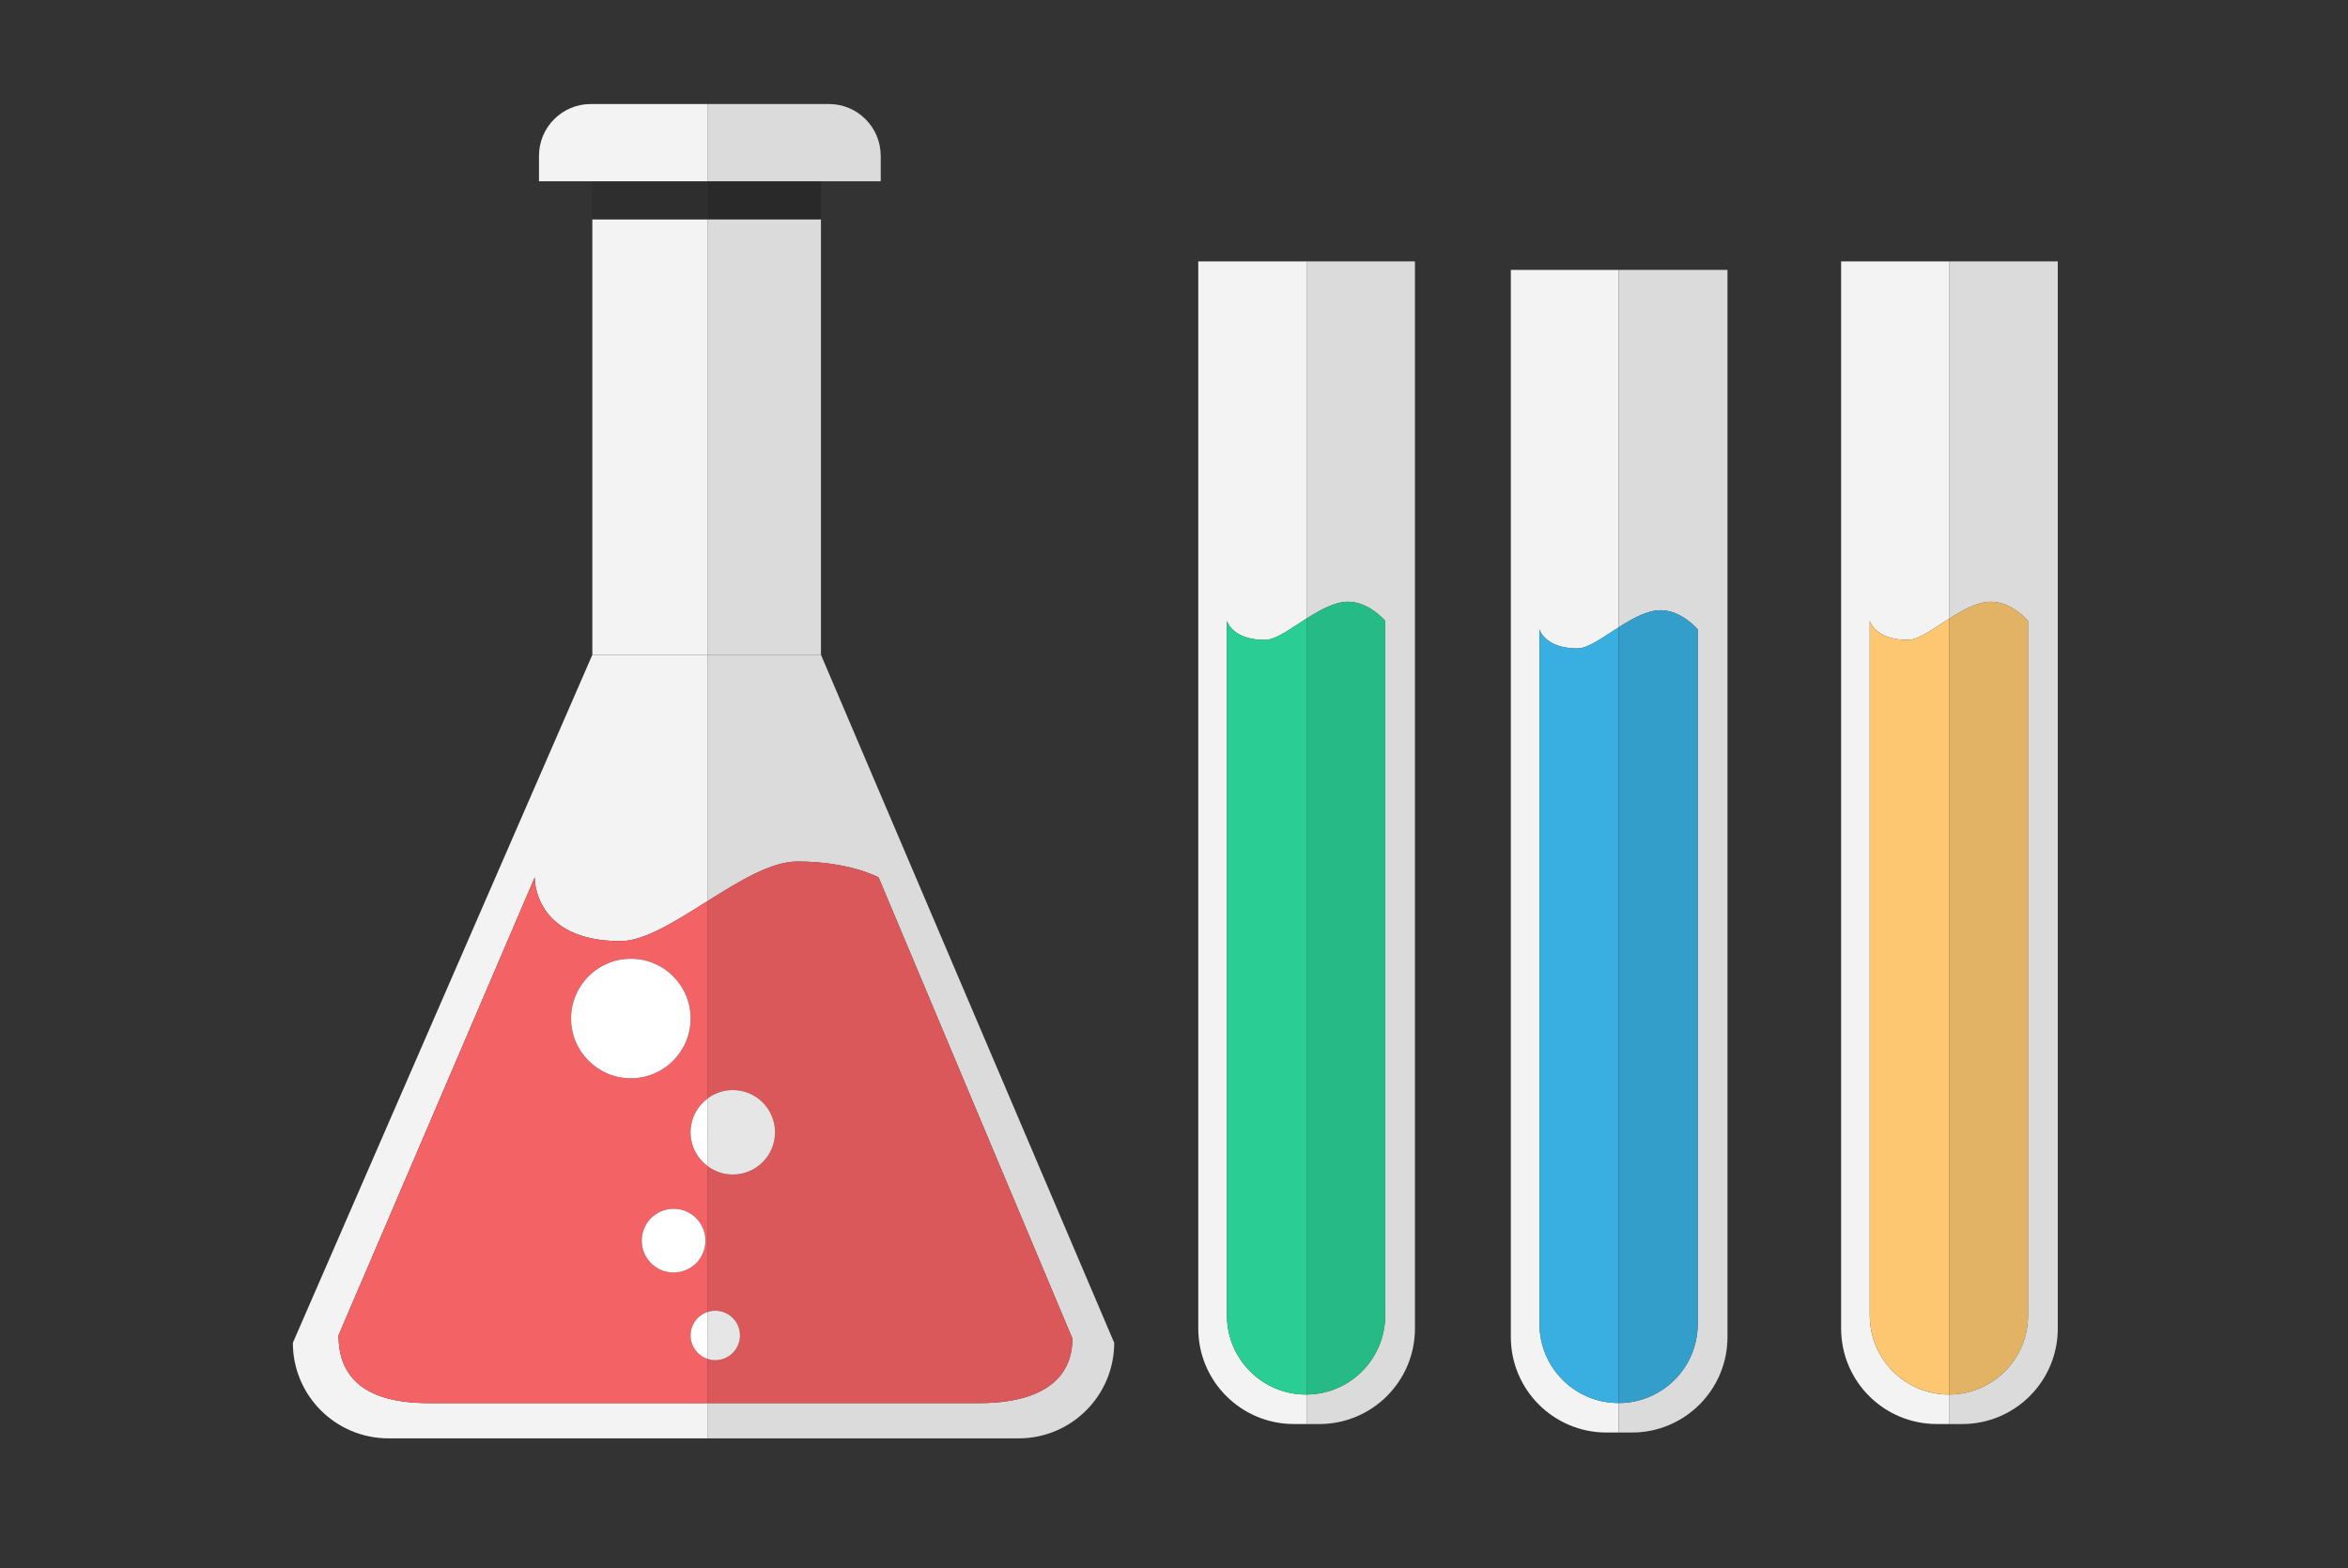
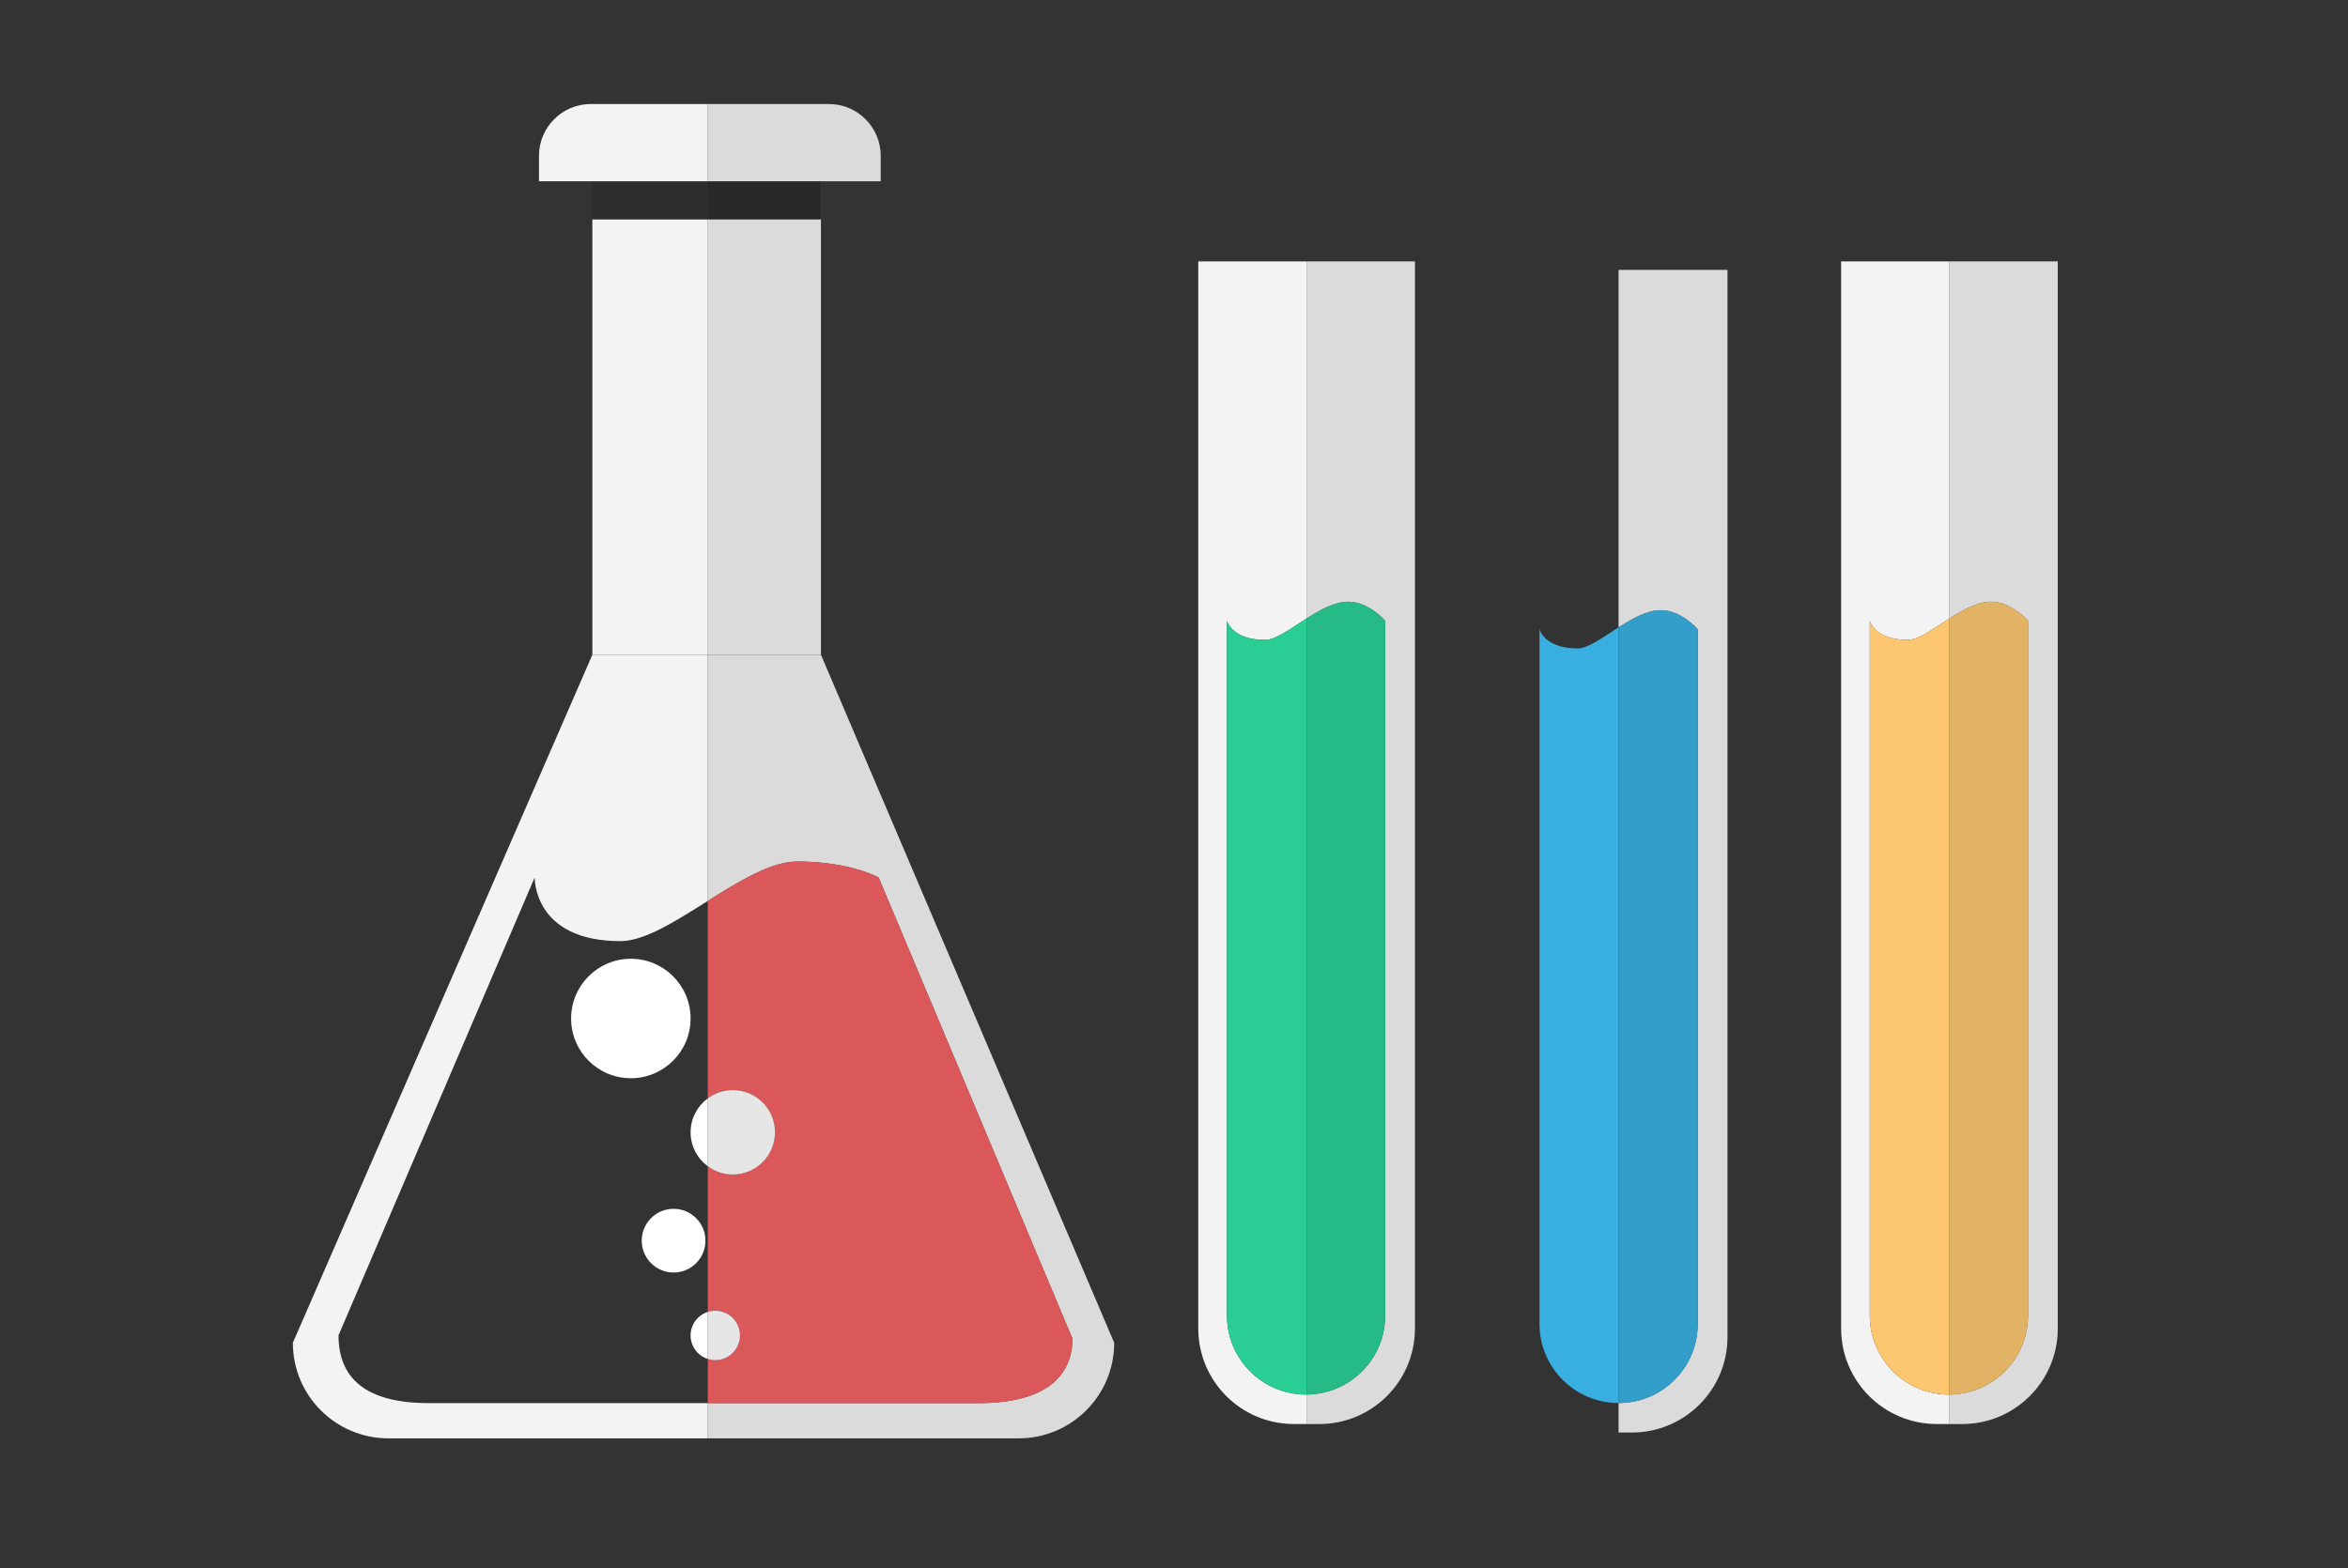
<svg xmlns="http://www.w3.org/2000/svg" version="1.1" x="0px" y="0px" width="169.776px" height="113.433px" viewBox="0 0 169.776 113.433" enable-background="new 0 0 169.776 113.433" xml:space="preserve">
  <rect x="0" y="0" width="169.776" height="113.433" fill="#333333" stroke="none" />
  <g id="Calque_1">
    <g>
      <g>
        <path fill="#F3F3F3" d="M51.182,7.524H42.72c-2.07,0-3.748,1.678-3.748,3.748v1.839h3.859h8.351V7.524z" />
        <rect x="42.831" y="13.111" opacity="0.1" fill="#020202" width="8.351" height="2.764" />
        <rect x="42.831" y="15.875" fill="#F3F3F3" width="8.351" height="31.485" />
        <path fill="#F3F3F3" d="M30.993,101.485c-4.596,0-6.516-1.843-6.516-4.903l14.185-33.12c0,0-0.132,4.608,6.204,4.608     c1.746,0,4.012-1.46,6.316-2.91V47.36h-8.351L21.175,97.122c0,3.817,3.094,6.911,6.911,6.911h23.096v-2.549H30.993z" />
-         <path fill="#F36264" d="M38.662,63.462l-14.185,33.12c0,3.06,1.92,4.903,6.516,4.903h20.189v-3.193     c-0.723-0.228-1.248-0.904-1.248-1.703c0-0.799,0.525-1.475,1.248-1.703V84.355c-0.755-0.556-1.248-1.448-1.248-2.458     s0.492-1.902,1.248-2.458V65.16c-2.304,1.45-4.57,2.91-6.316,2.91C38.53,68.07,38.662,63.462,38.662,63.462z M51.009,89.735     c0,1.272-1.031,2.304-2.304,2.304c-1.272,0-2.304-1.031-2.304-2.304c0-1.272,1.031-2.304,2.304-2.304     C49.978,87.432,51.009,88.463,51.009,89.735z M49.934,73.666c0,2.386-1.934,4.32-4.32,4.32s-4.32-1.934-4.32-4.32     c0-2.386,1.934-4.32,4.32-4.32S49.934,71.281,49.934,73.666z" />
        <path fill="#FFFFFF" d="M49.934,96.589c0,0.799,0.525,1.475,1.248,1.703v-3.406C50.459,95.115,49.934,95.791,49.934,96.589z" />
        <circle fill="#FFFFFF" cx="48.705" cy="89.735" r="2.304" />
        <path fill="#FFFFFF" d="M49.934,81.897c0,1.01,0.492,1.902,1.248,2.458v-4.916C50.426,79.995,49.934,80.888,49.934,81.897z" />
        <circle fill="#FFFFFF" cx="45.614" cy="73.666" r="4.32" />
        <path fill="#F3F3F3" d="M59.36,13.111h4.32v-1.839c0-2.07-1.678-3.748-3.748-3.748h-8.75v5.587H59.36z" />
        <path opacity="0.1" fill="#020202" d="M59.36,13.111h4.32v-1.839c0-2.07-1.678-3.748-3.748-3.748h-8.75v5.587H59.36z" />
        <rect x="51.182" y="13.111" opacity="0.1" fill="#020202" width="8.178" height="2.764" />
        <rect x="51.182" y="13.111" opacity="0.1" fill="#020202" width="8.178" height="2.764" />
        <rect x="51.182" y="15.875" fill="#F3F3F3" width="8.178" height="31.485" />
        <rect x="51.182" y="15.875" opacity="0.1" fill="#020202" width="8.178" height="31.485" />
        <path fill="#F3F3F3" d="M80.563,97.122L59.36,47.36h-8.178V65.16c2.272-1.43,4.583-2.85,6.47-2.85     c3.801,0,5.878,1.152,5.878,1.152l14.012,33.35c0,2.983-2.304,4.672-6.746,4.672H51.182v2.549h22.47     C77.469,104.034,80.563,100.939,80.563,97.122z" />
        <path opacity="0.1" fill="#020202" d="M80.563,97.122L59.36,47.36h-8.178V65.16c2.272-1.43,4.583-2.85,6.47-2.85     c3.801,0,5.878,1.152,5.878,1.152l14.012,33.35c0,2.983-2.304,4.672-6.746,4.672H51.182v2.549h22.47     C77.469,104.034,80.563,100.939,80.563,97.122z" />
        <path fill="#F36264" d="M52.986,78.845c1.686,0,3.053,1.367,3.053,3.053c0,1.686-1.367,3.053-3.053,3.053     c-0.676,0-1.299-0.223-1.805-0.595v10.531c0.17-0.053,0.35-0.083,0.538-0.083c0.986,0,1.785,0.799,1.785,1.785     c0,0.986-0.799,1.785-1.785,1.785c-0.187,0-0.368-0.029-0.538-0.083v3.193h19.613c4.442,0,6.746-1.689,6.746-4.672l-14.012-33.35     c0,0-2.077-1.152-5.878-1.152c-1.887,0-4.197,1.42-6.47,2.85v14.28C51.688,79.067,52.31,78.845,52.986,78.845z" />
        <path opacity="0.1" fill="#020202" d="M52.986,78.845c1.686,0,3.053,1.367,3.053,3.053c0,1.686-1.367,3.053-3.053,3.053     c-0.676,0-1.299-0.223-1.805-0.595v10.531c0.17-0.053,0.35-0.083,0.538-0.083c0.986,0,1.785,0.799,1.785,1.785     c0,0.986-0.799,1.785-1.785,1.785c-0.187,0-0.368-0.029-0.538-0.083v3.193h19.613c4.442,0,6.746-1.689,6.746-4.672l-14.012-33.35     c0,0-2.077-1.152-5.878-1.152c-1.887,0-4.197,1.42-6.47,2.85v14.28C51.688,79.067,52.31,78.845,52.986,78.845z" />
        <path fill="#FFFFFF" d="M53.505,96.589c0-0.986-0.799-1.785-1.785-1.785c-0.187,0-0.368,0.029-0.538,0.083v3.406     c0.17,0.053,0.35,0.083,0.538,0.083C52.705,98.375,53.505,97.575,53.505,96.589z" />
        <path opacity="0.1" fill="#020202" d="M53.505,96.589c0-0.986-0.799-1.785-1.785-1.785c-0.187,0-0.368,0.029-0.538,0.083v3.406     c0.17,0.053,0.35,0.083,0.538,0.083C52.705,98.375,53.505,97.575,53.505,96.589z" />
        <path fill="#FFFFFF" d="M56.039,81.897c0-1.686-1.367-3.053-3.053-3.053c-0.676,0-1.299,0.223-1.805,0.595v4.916     c0.506,0.372,1.129,0.595,1.805,0.595C54.672,84.95,56.039,83.583,56.039,81.897z" />
        <path opacity="0.1" fill="#020202" d="M56.039,81.897c0-1.686-1.367-3.053-3.053-3.053c-0.676,0-1.299,0.223-1.805,0.595v4.916     c0.506,0.372,1.129,0.595,1.805,0.595C54.672,84.95,56.039,83.583,56.039,81.897z" />
      </g>
      <g>
        <path fill="#F3F3F3" d="M94.437,100.865c-3.159,0-5.721-2.561-5.721-5.721V44.903c0,0,0.346,1.382,2.765,1.382     c0.743,0,1.828-0.808,2.995-1.55V18.908h-7.833v77.177c0,3.817,3.094,6.911,6.911,6.911h0.922v-2.133     C94.463,100.864,94.45,100.865,94.437,100.865z" />
        <path fill="#2ACE95" d="M88.717,44.903v50.241c0,3.16,2.561,5.721,5.721,5.721c0.013,0,0.026-0.001,0.039-0.001V44.734     c-1.167,0.742-2.252,1.55-2.995,1.55C89.062,46.285,88.717,44.903,88.717,44.903z" />
        <path fill="#F3F3F3" d="M102.309,96.086V18.908h-7.833v25.826c0.992-0.631,2.043-1.214,2.995-1.214     c1.52,0,2.687,1.382,2.687,1.382v50.241c0,3.147-2.54,5.699-5.682,5.72v2.133h0.922     C99.215,102.997,102.309,99.903,102.309,96.086z" />
        <path opacity="0.1" fill="#020202" d="M102.309,96.086V18.908h-7.833v25.826c0.992-0.631,2.043-1.214,2.995-1.214     c1.52,0,2.687,1.382,2.687,1.382v50.241c0,3.147-2.54,5.699-5.682,5.72v2.133h0.922     C99.215,102.997,102.309,99.903,102.309,96.086z" />
        <path fill="#2ACE95" d="M100.158,95.144V44.903c0,0-1.167-1.382-2.687-1.382c-0.952,0-2.003,0.583-2.995,1.214v56.129     C97.618,100.843,100.158,98.29,100.158,95.144z" />
        <path opacity="0.1" fill="#020202" d="M100.158,95.144V44.903c0,0-1.167-1.382-2.687-1.382c-0.952,0-2.003,0.583-2.995,1.214     v56.129C97.618,100.843,100.158,98.29,100.158,95.144z" />
      </g>
      <g>
        <path fill="#F3F3F3" d="M140.919,100.865c-3.159,0-5.721-2.561-5.721-5.721V44.903c0,0,0.346,1.382,2.765,1.382     c0.743,0,1.828-0.808,2.995-1.55V18.908h-7.833v77.177c0,3.817,3.094,6.911,6.911,6.911h0.922v-2.133     C140.945,100.864,140.932,100.865,140.919,100.865z" />
        <path fill="#FCC770" d="M135.198,44.903v50.241c0,3.16,2.561,5.721,5.721,5.721c0.013,0,0.026-0.001,0.039-0.001V44.734     c-1.167,0.742-2.252,1.55-2.995,1.55C135.544,46.285,135.198,44.903,135.198,44.903z" />
        <path fill="#F3F3F3" d="M148.791,96.086V18.908h-7.833v25.826c0.992-0.631,2.043-1.214,2.995-1.214     c1.521,0,2.687,1.382,2.687,1.382v50.241c0,3.147-2.54,5.699-5.682,5.72v2.133h0.922     C145.696,102.997,148.791,99.903,148.791,96.086z" />
        <path opacity="0.1" fill="#020202" d="M148.791,96.086V18.908h-7.833v25.826c0.992-0.631,2.043-1.214,2.995-1.214     c1.521,0,2.687,1.382,2.687,1.382v50.241c0,3.147-2.54,5.699-5.682,5.72v2.133h0.922     C145.696,102.997,148.791,99.903,148.791,96.086z" />
        <path fill="#FCC770" d="M146.64,95.144V44.903c0,0-1.167-1.382-2.687-1.382c-0.952,0-2.003,0.583-2.995,1.214v56.129     C144.099,100.843,146.64,98.29,146.64,95.144z" />
        <path opacity="0.1" fill="#020202" d="M146.64,95.144V44.903c0,0-1.167-1.382-2.687-1.382c-0.952,0-2.003,0.583-2.995,1.214     v56.129C144.099,100.843,146.64,98.29,146.64,95.144z" />
      </g>
      <g>
-         <path fill="#F3F3F3" d="M111.316,95.758V45.517c0,0,0.346,1.382,2.765,1.382c0.735,0,1.804-0.79,2.956-1.526V19.523h-7.794V96.7     c0,3.817,3.094,6.911,6.911,6.911h0.883v-2.132C113.877,101.479,111.316,98.918,111.316,95.758z" />
        <path fill="#38AFE0" d="M111.316,45.517v50.241c0,3.159,2.561,5.721,5.721,5.721V45.373c-1.152,0.736-2.221,1.526-2.956,1.526     C111.661,46.899,111.316,45.517,111.316,45.517z" />
        <path fill="#F3F3F3" d="M124.908,96.7V19.523h-7.872v25.851c1.003-0.64,2.069-1.239,3.034-1.239c1.521,0,2.687,1.382,2.687,1.382     v50.241c0,3.159-2.561,5.721-5.721,5.721v2.132h0.96C121.814,103.611,124.908,100.517,124.908,96.7z" />
        <path opacity="0.1" fill="#020202" d="M124.908,96.7V19.523h-7.872v25.851c1.003-0.64,2.069-1.239,3.034-1.239     c1.521,0,2.687,1.382,2.687,1.382v50.241c0,3.159-2.561,5.721-5.721,5.721v2.132h0.96     C121.814,103.611,124.908,100.517,124.908,96.7z" />
        <path fill="#38AFE0" d="M122.757,95.758V45.517c0,0-1.167-1.382-2.687-1.382c-0.965,0-2.031,0.599-3.034,1.239v56.106     C120.196,101.479,122.757,98.918,122.757,95.758z" />
        <path opacity="0.1" fill="#020202" d="M122.757,95.758V45.517c0,0-1.167-1.382-2.687-1.382c-0.965,0-2.031,0.599-3.034,1.239     v56.106C120.196,101.479,122.757,98.918,122.757,95.758z" />
      </g>
    </g>
  </g>
  <g id="Calque_3" display="none">
    <g display="inline">
      <path fill="none" d="M55.159,87.052c2.947,3.074,6.361,5.675,10.144,7.674C64.621,94.345,59.383,91.353,55.159,87.052z" />
      <path fill="none" d="M76.26,64.717c-0.262-0.291-0.519-0.587-0.773-0.886c0.125,0.151,0.25,0.3,0.375,0.444    C75.99,64.421,76.123,64.569,76.26,64.717z" />
      <path fill="none" d="M78.146,60.309l-2.284-3.067C76.578,58.302,77.34,59.326,78.146,60.309z" />
      <path fill="none" d="M54.496,86.355c-0.031-0.034-0.063-0.068-0.094-0.103C54.433,86.287,54.465,86.321,54.496,86.355z" />
      <path fill="none" d="M53.535,85.258c-3.784-4.537-6.338-10.151-6.59-10.715C48.602,78.476,50.835,82.082,53.535,85.258z" />
      <path fill="#F3F3F3" d="M65.377,94.768c0,0-0.026-0.014-0.075-0.042c-3.783-1.999-7.197-4.6-10.144-7.674    c-0.162-0.165-0.323-0.332-0.482-0.5c-0.061-0.065-0.12-0.131-0.181-0.197c-0.031-0.034-0.063-0.068-0.094-0.103    c-0.295-0.324-0.585-0.656-0.867-0.994c-2.7-3.176-4.933-6.782-6.59-10.715c-0.014-0.031-0.023-0.051-0.023-0.051    c7.33-7.129,14.659-14.256,21.989-21.386c0,0,3.108,6.522,6.576,10.724c0.254,0.299,0.511,0.595,0.773,0.886    c1.296,1.4,3.014,2.862,4.712,4.178v-5.481V57.56c-0.942,0.916-1.884,1.833-2.826,2.749c-0.806-0.983-1.568-2.007-2.284-3.067    c1.703-1.657,3.407-3.313,5.11-4.97v-5.184l-6.965,6.774l-1.883-3.244l8.848-8.634V24.464L34.83,69.341    c-2.155,2.097-3.061,5.002-2.618,8.402c0.673,5.164,4.463,11.572,11.266,19.046c9.985,10.97,16.881,12.947,20.908,12.674h0.001    c2.741-0.186,4.352-1.384,5.069-2.08l11.517-11.201V79.6C75.774,84.656,70.576,89.712,65.377,94.768z" />
      <polygon fill="#38AFE0" points="74.007,53.863 80.972,47.089 80.972,41.985 72.124,50.619   " />
      <path fill="#2ACE95" d="M78.146,60.309c0.942-0.916,1.884-1.832,2.826-2.749v-5.288c-1.703,1.657-3.407,3.313-5.11,4.97    L78.146,60.309z" />
      <path fill="#38AFE0" d="M76.26,64.717c-0.137-0.148-0.271-0.296-0.398-0.442c-0.125-0.145-0.25-0.293-0.375-0.444    c-2.696-3.179-4.924-6.789-6.576-10.724c-7.33,7.13-14.659,14.257-21.989,21.386c0.007,0.017,0.015,0.034,0.023,0.051    c0.252,0.564,2.806,6.178,6.59,10.715c0.285,0.335,0.572,0.669,0.867,0.994c0.031,0.034,0.063,0.069,0.094,0.103    c0.216,0.237,0.441,0.466,0.663,0.697c4.224,4.301,9.462,7.293,10.144,7.674c0.025,0.013,0.05,0.028,0.075,0.042    c5.199-5.056,10.397-10.112,15.595-15.168V69.173C79.287,67.818,77.71,66.329,76.26,64.717z" />
      <path fill="#38AFE0" d="M68.911,53.106c1.652,3.935,3.881,7.545,6.576,10.724C72.019,59.628,68.911,53.106,68.911,53.106z" />
      <path fill="#38AFE0" d="M46.945,74.543c-0.007-0.017-0.015-0.034-0.023-0.051C46.922,74.492,46.931,74.513,46.945,74.543z" />
      <path fill="#38AFE0" d="M65.377,94.768c-0.025-0.013-0.05-0.028-0.075-0.042C65.351,94.753,65.377,94.768,65.377,94.768z" />
      <path fill="#38AFE0" d="M54.677,86.552c0.159,0.169,0.32,0.335,0.482,0.5c-0.222-0.231-0.446-0.46-0.663-0.697    C54.556,86.42,54.616,86.487,54.677,86.552z" />
      <path fill="#38AFE0" d="M54.402,86.252c-0.295-0.325-0.582-0.659-0.867-0.994C53.817,85.597,54.106,85.928,54.402,86.252z" />
      <path fill="#38AFE0" d="M76.26,64.717c1.45,1.613,3.027,3.101,4.712,4.457v-0.279C79.274,67.578,77.556,66.117,76.26,64.717z" />
      <path opacity="0.1" d="M121.7,17.82c0,0,3.791,3.675,5.793,6.934l2.2-2.25c-4.252-4.357-9.283-8.186-13.751-10.432    c-4.087-2.055-9.693-3.789-13.198-0.38c-2.489,2.419,0.459,9.094,7.525,17.245L121.7,17.82z" />
      <path opacity="0.1" d="M90.46,70.372l-3.285-1.936C88.236,69.134,89.331,69.78,90.46,70.372z" />
      <path opacity="0.1" d="M113.071,31.998c3.342,3.414,13.538,11.397,16.186,8.822c2.726-2.652-4.617-13.329-7.758-17.019    L113.071,31.998z" />
      <path opacity="0.1" d="M80.972,63.414c0.901,0.892,1.843,1.742,2.823,2.542L80.972,63.414z" />
      <path fill="#F3F3F3" d="M132.185,28.612l5.935-5.772c0,0-17.806-20.247-31.142-19.343c-3.172,0.215-5.963,1.474-8.291,3.738    L80.972,24.464v17.521l13.084-12.768l1.94,3.26L80.972,47.089v5.184c5.626-5.472,11.252-10.944,16.879-16.416l2.284,3.068    C93.748,45.136,87.36,51.348,80.972,57.56v5.854c7.33-7.13,14.66-14.257,21.989-21.387l2.823,2.543    c-7.329,7.129-14.659,14.257-21.989,21.386c-0.981-0.8-1.922-1.651-2.823-2.542v5.481c3.236,2.508,6.394,4.486,6.394,4.486    c-2.131,2.073-4.263,4.146-6.394,6.219v16.582l52.339-50.905C136.762,41.922,136.351,36.036,132.185,28.612z M102.743,11.692    c3.505-3.409,9.111-1.675,13.198,0.38c4.469,2.247,9.499,6.075,13.751,10.432l-2.2,2.25c-2.002-3.259-5.793-6.934-5.793-6.934    l-11.432,11.117C103.202,20.786,100.254,14.111,102.743,11.692z M90.46,70.372c-1.129-0.593-2.224-1.238-3.285-1.936    c7.329-7.129,14.659-14.256,21.989-21.386l3.284,1.935C105.119,56.114,97.79,63.243,90.46,70.372z M129.257,40.82    c-2.647,2.575-12.844-5.408-16.186-8.822l8.427-8.197C124.64,27.491,131.982,38.168,129.257,40.82z" />
      <path opacity="0.1" d="M132.185,28.612l5.935-5.772c0,0-17.806-20.247-31.142-19.343c-3.172,0.215-5.963,1.474-8.291,3.738    L80.972,24.464v17.521l13.084-12.768l1.94,3.26L80.972,47.089v5.184c5.626-5.472,11.252-10.944,16.879-16.416l2.284,3.068    C93.748,45.136,87.36,51.348,80.972,57.56v5.854c7.33-7.13,14.66-14.257,21.989-21.387l2.823,2.543    c-7.329,7.129-14.659,14.257-21.989,21.386c-0.981-0.8-1.922-1.651-2.823-2.542v5.481c3.236,2.508,6.394,4.486,6.394,4.486    c-2.131,2.073-4.263,4.146-6.394,6.219v16.582l52.339-50.905C136.762,41.922,136.351,36.036,132.185,28.612z M102.743,11.692    c3.505-3.409,9.111-1.675,13.198,0.38c4.469,2.247,9.499,6.075,13.751,10.432l-2.2,2.25c-2.002-3.259-5.793-6.934-5.793-6.934    l-11.432,11.117C103.202,20.786,100.254,14.111,102.743,11.692z M90.46,70.372c-1.129-0.593-2.224-1.238-3.285-1.936    c7.329-7.129,14.659-14.256,21.989-21.386l3.284,1.935C105.119,56.114,97.79,63.243,90.46,70.372z M129.257,40.82    c-2.647,2.575-12.844-5.408-16.186-8.822l8.427-8.197C124.64,27.491,131.982,38.168,129.257,40.82z" />
      <polygon fill="#38AFE0" points="95.996,32.477 94.057,29.217 80.972,41.985 80.972,47.089   " />
      <polygon opacity="0.1" points="95.996,32.477 94.057,29.217 80.972,41.985 80.972,47.089   " />
      <path fill="#2ACE95" d="M100.135,38.924c-0.807-0.984-1.569-2.008-2.284-3.068C92.225,41.328,86.599,46.8,80.972,52.272v5.288    C87.36,51.348,93.748,45.136,100.135,38.924z" />
      <path opacity="0.1" d="M100.135,38.924c-0.807-0.984-1.569-2.008-2.284-3.068C92.225,41.328,86.599,46.8,80.972,52.272v5.288    C87.36,51.348,93.748,45.136,100.135,38.924z" />
      <path fill="#2ACE95" d="M97.851,35.856c0.715,1.06,1.477,2.084,2.284,3.068L97.851,35.856z" />
      <path opacity="0.1" d="M97.851,35.856c0.715,1.06,1.477,2.084,2.284,3.068L97.851,35.856z" />
      <path fill="#F36264" d="M105.785,44.571c-0.98-0.803-1.922-1.651-2.823-2.543c-7.329,7.13-14.659,14.257-21.989,21.387    l2.823,2.542C91.126,58.828,98.456,51.699,105.785,44.571z" />
      <path opacity="0.1" d="M105.785,44.571c-0.98-0.803-1.922-1.651-2.823-2.543c-7.329,7.13-14.659,14.257-21.989,21.387l2.823,2.542    C91.126,58.828,98.456,51.699,105.785,44.571z" />
      <path fill="#F36264" d="M102.961,42.028c0.901,0.893,1.844,1.741,2.823,2.543L102.961,42.028z" />
      <path opacity="0.1" d="M102.961,42.028c0.901,0.893,1.844,1.741,2.823,2.543L102.961,42.028z" />
      <path fill="#FCC770" d="M87.174,68.436l3.285,1.936c7.33-7.13,14.659-14.258,21.988-21.387c-1.128-0.593-2.224-1.238-3.284-1.935    C101.833,54.18,94.503,61.308,87.174,68.436z" />
      <path opacity="0.1" d="M87.174,68.436l3.285,1.936c7.33-7.13,14.659-14.258,21.988-21.387c-1.128-0.593-2.224-1.238-3.284-1.935    C101.833,54.18,94.503,61.308,87.174,68.436z" />
      <path fill="#FCC770" d="M112.448,48.985l-3.284-1.935C110.224,47.747,111.32,48.393,112.448,48.985z" />
      <path opacity="0.1" d="M112.448,48.985l-3.284-1.935C110.224,47.747,111.32,48.393,112.448,48.985z" />
-       <path fill="#38AFE0" d="M80.972,79.6c2.131-2.073,4.262-4.146,6.394-6.219c-2.272-1.193-4.407-2.609-6.394-4.207V79.6z" />
      <path opacity="0.1" d="M80.972,79.6c2.131-2.073,4.262-4.146,6.394-6.219c-2.272-1.193-4.407-2.609-6.394-4.207V79.6z" />
      <path fill="#38AFE0" d="M87.366,73.381c0,0-3.158-1.978-6.394-4.486v0.279C82.959,70.772,85.095,72.187,87.366,73.381z" />
      <path opacity="0.1" d="M87.366,73.381c0,0-3.158-1.978-6.394-4.486v0.279C82.959,70.772,85.095,72.187,87.366,73.381z" />
    </g>
  </g>
  <g id="Calque_2" display="none">
    <g display="inline">
      <path fill="#F3F3F3" d="M82.272,34.737v-2.289c-0.265,0.352-0.516,0.719-0.791,1.058C81.764,33.904,82.023,34.318,82.272,34.737z" />
      <circle fill="#F3F3F3" cx="66.937" cy="43.857" r="12.114" />
      <path fill="#F3F3F3" d="M82.272,55.263v-2.274c-0.249,0.417-0.507,0.828-0.787,1.221C81.759,54.547,82.009,54.913,82.272,55.263z" />
      <circle fill="#F3F3F3" cx="66.938" cy="80.639" r="9.014" />
      <path fill="#F3F3F3" d="M82.149,82.54c-0.707,0.131-1.412,0.232-2.113,0.306c-0.14,0.827-0.357,1.64-0.65,2.428    c0.575,0.415,1.151,0.862,1.683,1.322c-0.511,1.166-1.124,2.298-1.914,3.301c-0.679-0.242-1.326-0.497-1.979-0.794    c-0.527,0.636-1.119,1.23-1.775,1.772c0.297,0.654,0.554,1.302,0.795,1.982c-1.002,0.789-2.135,1.402-3.301,1.914    c-0.459-0.531-0.905-1.106-1.318-1.68c-0.796,0.297-1.611,0.512-2.432,0.65c-0.072,0.699-0.174,1.403-0.305,2.11    c-1.261,0.164-2.541,0.164-3.803,0c-0.129-0.707-0.232-1.413-0.304-2.114c-0.827-0.139-1.641-0.357-2.43-0.65    c-0.416,0.575-0.861,1.153-1.323,1.685c-1.165-0.514-2.299-1.126-3.299-1.915c0.242-0.678,0.496-1.326,0.793-1.979    c-0.636-0.527-1.23-1.119-1.771-1.775c-0.655,0.297-1.302,0.552-1.982,0.794c-0.789-1-1.402-2.135-1.915-3.299    c0.532-0.461,1.108-0.906,1.682-1.32c-0.297-0.796-0.512-1.61-0.649-2.432c-0.701-0.073-1.404-0.175-2.111-0.304    c-0.163-1.262-0.163-2.542,0-3.804c0.708-0.132,1.414-0.233,2.114-0.305c0.139-0.827,0.357-1.64,0.65-2.429    c-0.576-0.416-1.153-0.861-1.685-1.322c0.513-1.166,1.125-2.299,1.915-3.3c0.679,0.241,1.325,0.496,1.979,0.794    c0.527-0.636,1.119-1.23,1.776-1.772c-0.299-0.655-0.553-1.302-0.795-1.982c1.002-0.79,2.134-1.403,3.299-1.915    c0.46,0.531,0.905,1.106,1.32,1.68c0.795-0.297,1.61-0.512,2.431-0.649c0.073-0.7,0.175-1.405,0.305-2.111    c1.262-0.164,2.543-0.165,3.804,0c0.13,0.708,0.233,1.413,0.306,2.114c0.827,0.139,1.639,0.356,2.428,0.649    c0.416-0.576,0.862-1.153,1.323-1.685c1.165,0.513,2.298,1.127,3.299,1.915c-0.241,0.679-0.496,1.325-0.793,1.979    c0.636,0.527,1.23,1.119,1.771,1.775c0.655-0.298,1.303-0.552,1.982-0.794c0.788,1.001,1.402,2.134,1.914,3.3    c-0.53,0.46-1.106,0.904-1.68,1.319c0.297,0.796,0.512,1.61,0.65,2.432c0.699,0.072,1.404,0.175,2.11,0.305    c0.082,0.63,0.123,1.266,0.123,1.901v-7.205c-0.092,0.008-0.185,0.021-0.276,0.027c-0.535-1.376-0.962-2.807-1.135-4.275    c0.471-0.224,0.939-0.429,1.411-0.625V64.96c-0.473-0.197-0.941-0.401-1.411-0.625c0.173-1.469,0.6-2.899,1.135-4.274    c0.091,0.007,0.185,0.019,0.276,0.027v-2.472c-0.816,0.914-1.714,1.755-2.686,2.504c-0.795-0.549-1.563-1.122-2.298-1.72    c-0.919,0.654-1.899,1.22-2.927,1.691c0.151,0.941,0.277,1.913,0.344,2.859c-1.595,0.619-3.255,1.114-4.955,1.315    c-0.415-0.874-0.789-1.731-1.127-2.635c-1.105,0.104-2.232,0.105-3.37-0.004c-0.34,0.905-0.713,1.763-1.129,2.639    c-1.7-0.201-3.361-0.696-4.956-1.315c0.068-0.944,0.191-1.914,0.343-2.853c-1.038-0.474-2.016-1.044-2.928-1.694    c-0.735,0.597-1.5,1.169-2.295,1.717c-1.355-1.044-2.571-2.261-3.615-3.615c0.548-0.798,1.122-1.564,1.719-2.3    c-0.653-0.918-1.22-1.898-1.691-2.926c-0.942,0.152-1.914,0.278-2.858,0.345c-0.621-1.596-1.116-3.254-1.316-4.956    c0.874-0.416,1.73-0.788,2.635-1.126c-0.104-1.105-0.106-2.232,0.004-3.371c-0.907-0.338-1.763-0.711-2.639-1.128    c0.201-1.703,0.695-3.361,1.316-4.955c0.941,0.068,1.911,0.192,2.851,0.343c0.474-1.038,1.043-2.016,1.693-2.927    c-0.596-0.735-1.169-1.501-1.716-2.296c1.044-1.355,2.26-2.573,3.615-3.614c0.796,0.549,1.564,1.122,2.3,1.718    c0.918-0.653,1.897-1.219,2.924-1.69c-0.152-0.943-0.276-1.915-0.344-2.859c1.595-0.62,3.255-1.113,4.956-1.316    c0.416,0.874,0.788,1.731,1.127,2.635c1.105-0.104,2.232-0.105,3.37,0.004c0.34-0.906,0.713-1.763,1.129-2.638    c1.7,0.203,3.36,0.696,4.955,1.317c-0.067,0.941-0.192,1.911-0.343,2.85c1.039,0.474,2.017,1.044,2.929,1.693    c0.733-0.596,1.5-1.168,2.294-1.715c0.972,0.748,1.87,1.589,2.687,2.504V16.117c-4.2-1.986-8.893-3.1-13.849-3.1    c-17.463,0-31.699,13.79-32.427,31.074c-0.649-0.047-1.303-0.079-1.964-0.079c-14.946,0-27.062,12.116-27.062,27.062    c0,14.946,12.116,27.062,27.062,27.062h48.24V80.638C82.272,81.273,82.231,81.909,82.149,82.54z" />
      <path fill="#2ACE95" d="M79.585,27.594c-0.794,0.547-1.561,1.119-2.294,1.715c-0.912-0.65-1.89-1.22-2.929-1.693    c0.151-0.939,0.277-1.909,0.343-2.85c-1.595-0.621-3.254-1.114-4.955-1.317c-0.416,0.875-0.789,1.733-1.129,2.638    c-1.138-0.109-2.265-0.108-3.37-0.004c-0.339-0.904-0.711-1.761-1.127-2.635c-1.7,0.203-3.36,0.696-4.956,1.316    c0.068,0.944,0.192,1.917,0.344,2.859c-1.027,0.471-2.006,1.036-2.924,1.69c-0.736-0.597-1.503-1.17-2.3-1.718    c-1.355,1.042-2.571,2.259-3.615,3.614c0.547,0.794,1.12,1.56,1.716,2.296c-0.65,0.911-1.219,1.889-1.693,2.927    c-0.94-0.151-1.91-0.275-2.851-0.343c-0.62,1.594-1.115,3.252-1.316,4.955c0.875,0.416,1.732,0.789,2.639,1.128    c-0.109,1.139-0.108,2.266-0.004,3.371c-0.905,0.338-1.761,0.71-2.635,1.126c0.201,1.702,0.695,3.361,1.316,4.956    c0.943-0.068,1.916-0.193,2.858-0.345c0.471,1.028,1.037,2.007,1.691,2.926c-0.597,0.735-1.171,1.501-1.719,2.3    c1.044,1.354,2.26,2.571,3.615,3.615c0.795-0.549,1.56-1.12,2.295-1.717c0.911,0.65,1.889,1.22,2.928,1.694    c-0.152,0.939-0.276,1.909-0.343,2.853c1.595,0.619,3.256,1.114,4.956,1.315c0.416-0.876,0.789-1.734,1.129-2.639    c1.138,0.109,2.265,0.108,3.37,0.004c0.339,0.903,0.712,1.76,1.127,2.635c1.7-0.201,3.36-0.696,4.955-1.315    c-0.067-0.945-0.193-1.917-0.344-2.859c1.028-0.471,2.008-1.037,2.927-1.691c0.734,0.598,1.503,1.171,2.298,1.72    c0.972-0.749,1.87-1.59,2.686-2.504v-2.353c-0.263-0.35-0.513-0.717-0.787-1.053c0.28-0.393,0.538-0.804,0.787-1.221V34.737    c-0.25-0.419-0.508-0.833-0.791-1.231c0.275-0.339,0.526-0.707,0.791-1.058v-2.351C81.455,29.183,80.557,28.341,79.585,27.594z     M66.937,55.971c-6.691,0-12.114-5.424-12.114-12.114c0-6.691,5.424-12.114,12.114-12.114c6.691,0,12.114,5.423,12.114,12.114    C79.052,50.547,73.629,55.971,66.937,55.971z" />
      <path fill="#F36264" d="M80.861,64.334c0.471,0.224,0.939,0.429,1.411,0.625v-4.872c-0.092-0.008-0.185-0.021-0.276-0.027    C81.461,61.435,81.034,62.865,80.861,64.334z" />
      <path fill="#F36264" d="M80.861,69.186c0.173,1.468,0.6,2.899,1.135,4.275c0.091-0.006,0.184-0.019,0.276-0.027V68.56    C81.799,68.757,81.331,68.961,80.861,69.186z" />
      <path fill="#FCC770" d="M80.039,78.432c-0.138-0.822-0.353-1.636-0.65-2.432c0.574-0.414,1.15-0.859,1.68-1.319    c-0.512-1.166-1.126-2.299-1.914-3.3c-0.679,0.242-1.327,0.496-1.982,0.794c-0.542-0.656-1.135-1.249-1.771-1.775    c0.297-0.654,0.552-1.301,0.793-1.979c-1.001-0.788-2.134-1.402-3.299-1.915c-0.461,0.532-0.907,1.11-1.323,1.685    c-0.788-0.293-1.601-0.51-2.428-0.649c-0.073-0.701-0.175-1.406-0.306-2.114c-1.261-0.165-2.541-0.164-3.804,0    c-0.13,0.706-0.232,1.41-0.305,2.111c-0.821,0.137-1.636,0.353-2.431,0.649c-0.415-0.574-0.86-1.15-1.32-1.68    c-1.165,0.512-2.298,1.125-3.299,1.915c0.242,0.68,0.496,1.327,0.795,1.982c-0.657,0.542-1.249,1.135-1.776,1.772    c-0.654-0.298-1.3-0.553-1.979-0.794c-0.79,1.001-1.402,2.134-1.915,3.3c0.532,0.461,1.109,0.906,1.685,1.322    c-0.293,0.789-0.51,1.602-0.65,2.429c-0.701,0.073-1.406,0.174-2.114,0.305c-0.163,1.261-0.163,2.542,0,3.804    c0.707,0.13,1.41,0.232,2.111,0.304c0.137,0.822,0.352,1.636,0.649,2.432c-0.574,0.414-1.149,0.859-1.682,1.32    c0.513,1.165,1.127,2.299,1.915,3.299c0.68-0.242,1.328-0.497,1.982-0.794c0.541,0.656,1.135,1.249,1.771,1.775    c-0.297,0.654-0.551,1.301-0.793,1.979c1.001,0.789,2.134,1.401,3.299,1.915c0.462-0.532,0.908-1.11,1.323-1.685    c0.788,0.293,1.602,0.511,2.43,0.65c0.072,0.701,0.175,1.407,0.304,2.114c1.262,0.163,2.543,0.164,3.803,0    c0.132-0.707,0.233-1.41,0.305-2.11c0.822-0.137,1.636-0.353,2.432-0.65c0.413,0.575,0.859,1.15,1.318,1.68    c1.167-0.512,2.299-1.125,3.301-1.914c-0.242-0.68-0.498-1.328-0.795-1.982c0.656-0.542,1.249-1.135,1.775-1.772    c0.653,0.297,1.3,0.552,1.979,0.794c0.79-1.003,1.403-2.135,1.914-3.301c-0.532-0.461-1.109-0.907-1.683-1.322    c0.293-0.788,0.51-1.602,0.65-2.428c0.701-0.073,1.407-0.175,2.113-0.306c0.082-0.631,0.123-1.266,0.124-1.902    s-0.041-1.271-0.123-1.901C81.443,78.607,80.739,78.504,80.039,78.432z M73.312,87.013c-3.52,3.52-9.227,3.521-12.748,0    c-3.521-3.521-3.52-9.228,0-12.748c3.521-3.521,9.228-3.52,12.748,0S76.832,83.492,73.312,87.013z" />
      <path fill="#F3F3F3" d="M83.137,65.307c-0.294-0.11-0.579-0.229-0.864-0.347v3.601c0.284-0.118,0.568-0.236,0.861-0.346    C83.043,67.261,83.042,66.289,83.137,65.307z" />
      <path opacity="0.1" d="M83.137,65.307c-0.294-0.11-0.579-0.229-0.864-0.347v3.601c0.284-0.118,0.568-0.236,0.861-0.346    C83.043,67.261,83.042,66.289,83.137,65.307z" />
      <circle fill="#F3F3F3" cx="98.462" cy="66.76" r="10.448" />
      <circle opacity="0.1" cx="98.462" cy="66.76" r="10.448" />
      <path fill="#F3F3F3" d="M162.697,79.074c0-10.527-8.534-19.062-19.062-19.062c-0.147,0-0.292,0.008-0.438,0.011    c-3.167-13.842-15.548-24.172-30.35-24.172c-4.528,0-8.826,0.974-12.708,2.712c-2.16-9.952-8.883-18.199-17.868-22.446v13.981    c0.321,0.36,0.633,0.728,0.927,1.11c-0.295,0.429-0.617,0.828-0.927,1.24v2.289c0.327,0.549,0.632,1.111,0.899,1.694    c0.941-0.151,1.913-0.276,2.856-0.343c0.622,1.594,1.116,3.253,1.318,4.956c-0.875,0.416-1.732,0.788-2.635,1.126    c0.104,1.105,0.105,2.232-0.003,3.371c0.904,0.339,1.763,0.711,2.639,1.127c-0.203,1.702-0.696,3.361-1.318,4.956    c-0.941-0.068-1.911-0.191-2.849-0.344c-0.27,0.591-0.578,1.157-0.907,1.708v2.274c0.311,0.413,0.632,0.811,0.928,1.242    c-0.294,0.383-0.606,0.751-0.928,1.111v2.472c0.725,0.061,1.463,0.153,2.183,0.268c0.409-0.895,0.9-1.739,1.46-2.525    c-0.514-0.634-1.008-1.295-1.48-1.98c0.9-1.169,1.949-2.219,3.118-3.117c0.687,0.473,1.349,0.968,1.983,1.482    c0.792-0.564,1.636-1.052,2.522-1.458c-0.131-0.813-0.238-1.652-0.297-2.466c1.376-0.534,2.808-0.96,4.274-1.135    c0.359,0.754,0.68,1.493,0.972,2.272c0.953-0.09,1.925-0.091,2.907,0.003c0.293-0.781,0.615-1.521,0.974-2.276    c1.467,0.175,2.898,0.6,4.273,1.136c-0.057,0.812-0.165,1.648-0.296,2.458c0.896,0.408,1.74,0.9,2.526,1.461    c0.633-0.514,1.294-1.007,1.979-1.479c1.168,0.898,2.218,1.948,3.117,3.117c-0.472,0.686-0.967,1.348-1.481,1.983    c0.563,0.792,1.052,1.636,1.458,2.523c0.811-0.131,1.65-0.238,2.464-0.296c0.537,1.375,0.962,2.805,1.137,4.274    c-0.754,0.358-1.494,0.68-2.272,0.971c0.09,0.953,0.091,1.925-0.003,2.907c0.78,0.292,1.52,0.613,2.276,0.972    c-0.175,1.468-0.6,2.899-1.137,4.275c-0.811-0.058-1.648-0.164-2.458-0.297c-0.409,0.896-0.9,1.74-1.461,2.526    c0.514,0.633,1.008,1.292,1.479,1.979c-0.899,1.168-1.949,2.217-3.117,3.118c-0.685-0.474-1.348-0.968-1.982-1.483    c-0.792,0.564-1.638,1.053-2.524,1.458c0.131,0.812,0.239,1.65,0.297,2.466c-1.376,0.534-2.807,0.961-4.274,1.134    c-0.358-0.754-0.68-1.493-0.972-2.272c-0.953,0.09-1.925,0.091-2.907-0.004c-0.293,0.781-0.615,1.521-0.974,2.276    c-1.466-0.174-2.899-0.601-4.274-1.134c0.058-0.814,0.165-1.651,0.296-2.46c-0.896-0.409-1.739-0.9-2.525-1.461    c-0.634,0.515-1.294,1.008-1.979,1.481c-1.168-0.901-2.217-1.95-3.118-3.118c0.472-0.689,0.968-1.349,1.483-1.983    c-0.564-0.792-1.052-1.637-1.458-2.523c-0.721,0.117-1.462,0.209-2.188,0.271v7.205v17.499h61.363    C154.163,98.136,162.697,89.602,162.697,79.074z" />
      <path opacity="0.1" d="M162.697,79.074c0-10.527-8.534-19.062-19.062-19.062c-0.147,0-0.292,0.008-0.438,0.011    c-3.167-13.842-15.548-24.172-30.35-24.172c-4.528,0-8.826,0.974-12.708,2.712c-2.16-9.952-8.883-18.199-17.868-22.446v13.981    c0.321,0.36,0.633,0.728,0.927,1.11c-0.295,0.429-0.617,0.828-0.927,1.24v2.289c0.327,0.549,0.632,1.111,0.899,1.694    c0.941-0.151,1.913-0.276,2.856-0.343c0.622,1.594,1.116,3.253,1.318,4.956c-0.875,0.416-1.732,0.788-2.635,1.126    c0.104,1.105,0.105,2.232-0.003,3.371c0.904,0.339,1.763,0.711,2.639,1.127c-0.203,1.702-0.696,3.361-1.318,4.956    c-0.941-0.068-1.911-0.191-2.849-0.344c-0.27,0.591-0.578,1.157-0.907,1.708v2.274c0.311,0.413,0.632,0.811,0.928,1.242    c-0.294,0.383-0.606,0.751-0.928,1.111v2.472c0.725,0.061,1.463,0.153,2.183,0.268c0.409-0.895,0.9-1.739,1.46-2.525    c-0.514-0.634-1.008-1.295-1.48-1.98c0.9-1.169,1.949-2.219,3.118-3.117c0.687,0.473,1.349,0.968,1.983,1.482    c0.792-0.564,1.636-1.052,2.522-1.458c-0.131-0.813-0.238-1.652-0.297-2.466c1.376-0.534,2.808-0.96,4.274-1.135    c0.359,0.754,0.68,1.493,0.972,2.272c0.953-0.09,1.925-0.091,2.907,0.003c0.293-0.781,0.615-1.521,0.974-2.276    c1.467,0.175,2.898,0.6,4.273,1.136c-0.057,0.812-0.165,1.648-0.296,2.458c0.896,0.408,1.74,0.9,2.526,1.461    c0.633-0.514,1.294-1.007,1.979-1.479c1.168,0.898,2.218,1.948,3.117,3.117c-0.472,0.686-0.967,1.348-1.481,1.983    c0.563,0.792,1.052,1.636,1.458,2.523c0.811-0.131,1.65-0.238,2.464-0.296c0.537,1.375,0.962,2.805,1.137,4.274    c-0.754,0.358-1.494,0.68-2.272,0.971c0.09,0.953,0.091,1.925-0.003,2.907c0.78,0.292,1.52,0.613,2.276,0.972    c-0.175,1.468-0.6,2.899-1.137,4.275c-0.811-0.058-1.648-0.164-2.458-0.297c-0.409,0.896-0.9,1.74-1.461,2.526    c0.514,0.633,1.008,1.292,1.479,1.979c-0.899,1.168-1.949,2.217-3.117,3.118c-0.685-0.474-1.348-0.968-1.982-1.483    c-0.792,0.564-1.638,1.053-2.524,1.458c0.131,0.812,0.239,1.65,0.297,2.466c-1.376,0.534-2.807,0.961-4.274,1.134    c-0.358-0.754-0.68-1.493-0.972-2.272c-0.953,0.09-1.925,0.091-2.907-0.004c-0.293,0.781-0.615,1.521-0.974,2.276    c-1.466-0.174-2.899-0.601-4.274-1.134c0.058-0.814,0.165-1.651,0.296-2.46c-0.896-0.409-1.739-0.9-2.525-1.461    c-0.634,0.515-1.294,1.008-1.979,1.481c-1.168-0.901-2.217-1.95-3.118-3.118c0.472-0.689,0.968-1.349,1.483-1.983    c-0.564-0.792-1.052-1.637-1.458-2.523c-0.721,0.117-1.462,0.209-2.188,0.271v7.205v17.499h61.363    C154.163,98.136,162.697,89.602,162.697,79.074z" />
      <path fill="#2ACE95" d="M83.179,51.281c0.939,0.153,1.909,0.276,2.849,0.344c0.622-1.595,1.115-3.254,1.318-4.956    c-0.876-0.417-1.735-0.789-2.639-1.127c0.109-1.139,0.107-2.266,0.003-3.371c0.902-0.338,1.76-0.711,2.635-1.126    c-0.202-1.703-0.696-3.362-1.318-4.956c-0.943,0.068-1.916,0.192-2.856,0.343c-0.267-0.583-0.572-1.145-0.899-1.694v18.252    C82.601,52.438,82.909,51.872,83.179,51.281z" />
      <path opacity="0.1" d="M83.179,51.281c0.939,0.153,1.909,0.276,2.849,0.344c0.622-1.595,1.115-3.254,1.318-4.956    c-0.876-0.417-1.735-0.789-2.639-1.127c0.109-1.139,0.107-2.266,0.003-3.371c0.902-0.338,1.76-0.711,2.635-1.126    c-0.202-1.703-0.696-3.362-1.318-4.956c-0.943,0.068-1.916,0.192-2.856,0.343c-0.267-0.583-0.572-1.145-0.899-1.694v18.252    C82.601,52.438,82.909,51.872,83.179,51.281z" />
      <path fill="#2ACE95" d="M83.199,31.208c-0.294-0.382-0.606-0.751-0.927-1.11v2.351C82.582,32.036,82.903,31.637,83.199,31.208z" />
      <path opacity="0.1" d="M83.199,31.208c-0.294-0.382-0.606-0.751-0.927-1.11v2.351C82.582,32.036,82.903,31.637,83.199,31.208z" />
      <path fill="#2ACE95" d="M83.2,56.505c-0.296-0.431-0.617-0.829-0.928-1.242v2.353C82.594,57.256,82.906,56.888,83.2,56.505z" />
      <path opacity="0.1" d="M83.2,56.505c-0.296-0.431-0.617-0.829-0.928-1.242v2.353C82.594,57.256,82.906,56.888,83.2,56.505z" />
      <path fill="#F36264" d="M83.137,65.307c-0.094,0.982-0.093,1.954-0.003,2.907c-0.293,0.11-0.577,0.228-0.861,0.346v4.873    c0.727-0.062,1.467-0.154,2.188-0.271c0.406,0.886,0.895,1.731,1.458,2.523c-0.515,0.634-1.01,1.295-1.483,1.983    c0.9,1.168,1.949,2.217,3.118,3.118c0.685-0.473,1.346-0.966,1.979-1.481c0.786,0.561,1.63,1.052,2.525,1.461    c-0.131,0.81-0.238,1.646-0.296,2.46c1.375,0.534,2.808,0.961,4.274,1.134c0.359-0.755,0.681-1.495,0.974-2.276    c0.982,0.094,1.954,0.093,2.907,0.004c0.292,0.779,0.614,1.518,0.972,2.272c1.467-0.174,2.898-0.601,4.274-1.134    c-0.058-0.815-0.166-1.654-0.297-2.466c0.886-0.406,1.732-0.895,2.524-1.458c0.633,0.515,1.296,1.01,1.982,1.483    c1.168-0.901,2.218-1.95,3.117-3.118c-0.471-0.687-0.965-1.347-1.479-1.979c0.561-0.786,1.052-1.63,1.461-2.526    c0.81,0.132,1.646,0.238,2.458,0.297c0.536-1.376,0.962-2.807,1.137-4.275c-0.755-0.359-1.496-0.68-2.276-0.972    c0.094-0.982,0.093-1.954,0.003-2.907c0.778-0.292,1.518-0.613,2.272-0.971c-0.175-1.469-0.6-2.899-1.137-4.274    c-0.814,0.058-1.652,0.165-2.464,0.296c-0.406-0.886-0.895-1.731-1.458-2.523c0.515-0.635,1.009-1.297,1.481-1.983    c-0.899-1.169-1.948-2.219-3.117-3.117c-0.685,0.472-1.346,0.965-1.979,1.479c-0.786-0.56-1.63-1.052-2.526-1.461    c0.131-0.81,0.239-1.646,0.296-2.458c-1.375-0.536-2.807-0.961-4.273-1.136c-0.358,0.755-0.681,1.494-0.974,2.276    c-0.982-0.094-1.954-0.093-2.907-0.003c-0.293-0.78-0.614-1.519-0.972-2.272c-1.466,0.175-2.898,0.6-4.274,1.135    c0.059,0.814,0.166,1.653,0.297,2.466c-0.886,0.406-1.73,0.894-2.522,1.458c-0.635-0.515-1.297-1.009-1.983-1.482    c-1.168,0.898-2.217,1.949-3.118,3.117c0.472,0.685,0.966,1.346,1.48,1.98c-0.56,0.786-1.052,1.63-1.46,2.525    c-0.72-0.116-1.458-0.207-2.183-0.268v4.872C82.557,65.078,82.842,65.197,83.137,65.307z M98.462,56.311    c5.771,0,10.448,4.677,10.448,10.448c0,5.771-4.677,10.448-10.448,10.448c-5.771,0-10.448-4.678-10.448-10.448    C88.014,60.989,92.692,56.311,98.462,56.311z" />
      <path opacity="0.1" d="M83.137,65.307c-0.094,0.982-0.093,1.954-0.003,2.907c-0.293,0.11-0.577,0.228-0.861,0.346v4.873    c0.727-0.062,1.467-0.154,2.188-0.271c0.406,0.886,0.895,1.731,1.458,2.523c-0.515,0.634-1.01,1.295-1.483,1.983    c0.9,1.168,1.949,2.217,3.118,3.118c0.685-0.473,1.346-0.966,1.979-1.481c0.786,0.561,1.63,1.052,2.525,1.461    c-0.131,0.81-0.238,1.646-0.296,2.46c1.375,0.534,2.808,0.961,4.274,1.134c0.359-0.755,0.681-1.495,0.974-2.276    c0.982,0.094,1.954,0.093,2.907,0.004c0.292,0.779,0.614,1.518,0.972,2.272c1.467-0.174,2.898-0.601,4.274-1.134    c-0.058-0.815-0.166-1.654-0.297-2.466c0.886-0.406,1.732-0.895,2.524-1.458c0.633,0.515,1.296,1.01,1.982,1.483    c1.168-0.901,2.218-1.95,3.117-3.118c-0.471-0.687-0.965-1.347-1.479-1.979c0.561-0.786,1.052-1.63,1.461-2.526    c0.81,0.132,1.646,0.238,2.458,0.297c0.536-1.376,0.962-2.807,1.137-4.275c-0.755-0.359-1.496-0.68-2.276-0.972    c0.094-0.982,0.093-1.954,0.003-2.907c0.778-0.292,1.518-0.613,2.272-0.971c-0.175-1.469-0.6-2.899-1.137-4.274    c-0.814,0.058-1.652,0.165-2.464,0.296c-0.406-0.886-0.895-1.731-1.458-2.523c0.515-0.635,1.009-1.297,1.481-1.983    c-0.899-1.169-1.948-2.219-3.117-3.117c-0.685,0.472-1.346,0.965-1.979,1.479c-0.786-0.56-1.63-1.052-2.526-1.461    c0.131-0.81,0.239-1.646,0.296-2.458c-1.375-0.536-2.807-0.961-4.273-1.136c-0.358,0.755-0.681,1.494-0.974,2.276    c-0.982-0.094-1.954-0.093-2.907-0.003c-0.293-0.78-0.614-1.519-0.972-2.272c-1.466,0.175-2.898,0.6-4.274,1.135    c0.059,0.814,0.166,1.653,0.297,2.466c-0.886,0.406-1.73,0.894-2.522,1.458c-0.635-0.515-1.297-1.009-1.983-1.482    c-1.168,0.898-2.217,1.949-3.118,3.117c0.472,0.685,0.966,1.346,1.48,1.98c-0.56,0.786-1.052,1.63-1.46,2.525    c-0.72-0.116-1.458-0.207-2.183-0.268v4.872C82.557,65.078,82.842,65.197,83.137,65.307z M98.462,56.311    c5.771,0,10.448,4.677,10.448,10.448c0,5.771-4.677,10.448-10.448,10.448c-5.771,0-10.448-4.678-10.448-10.448    C88.014,60.989,92.692,56.311,98.462,56.311z" />
    </g>
  </g>
</svg>